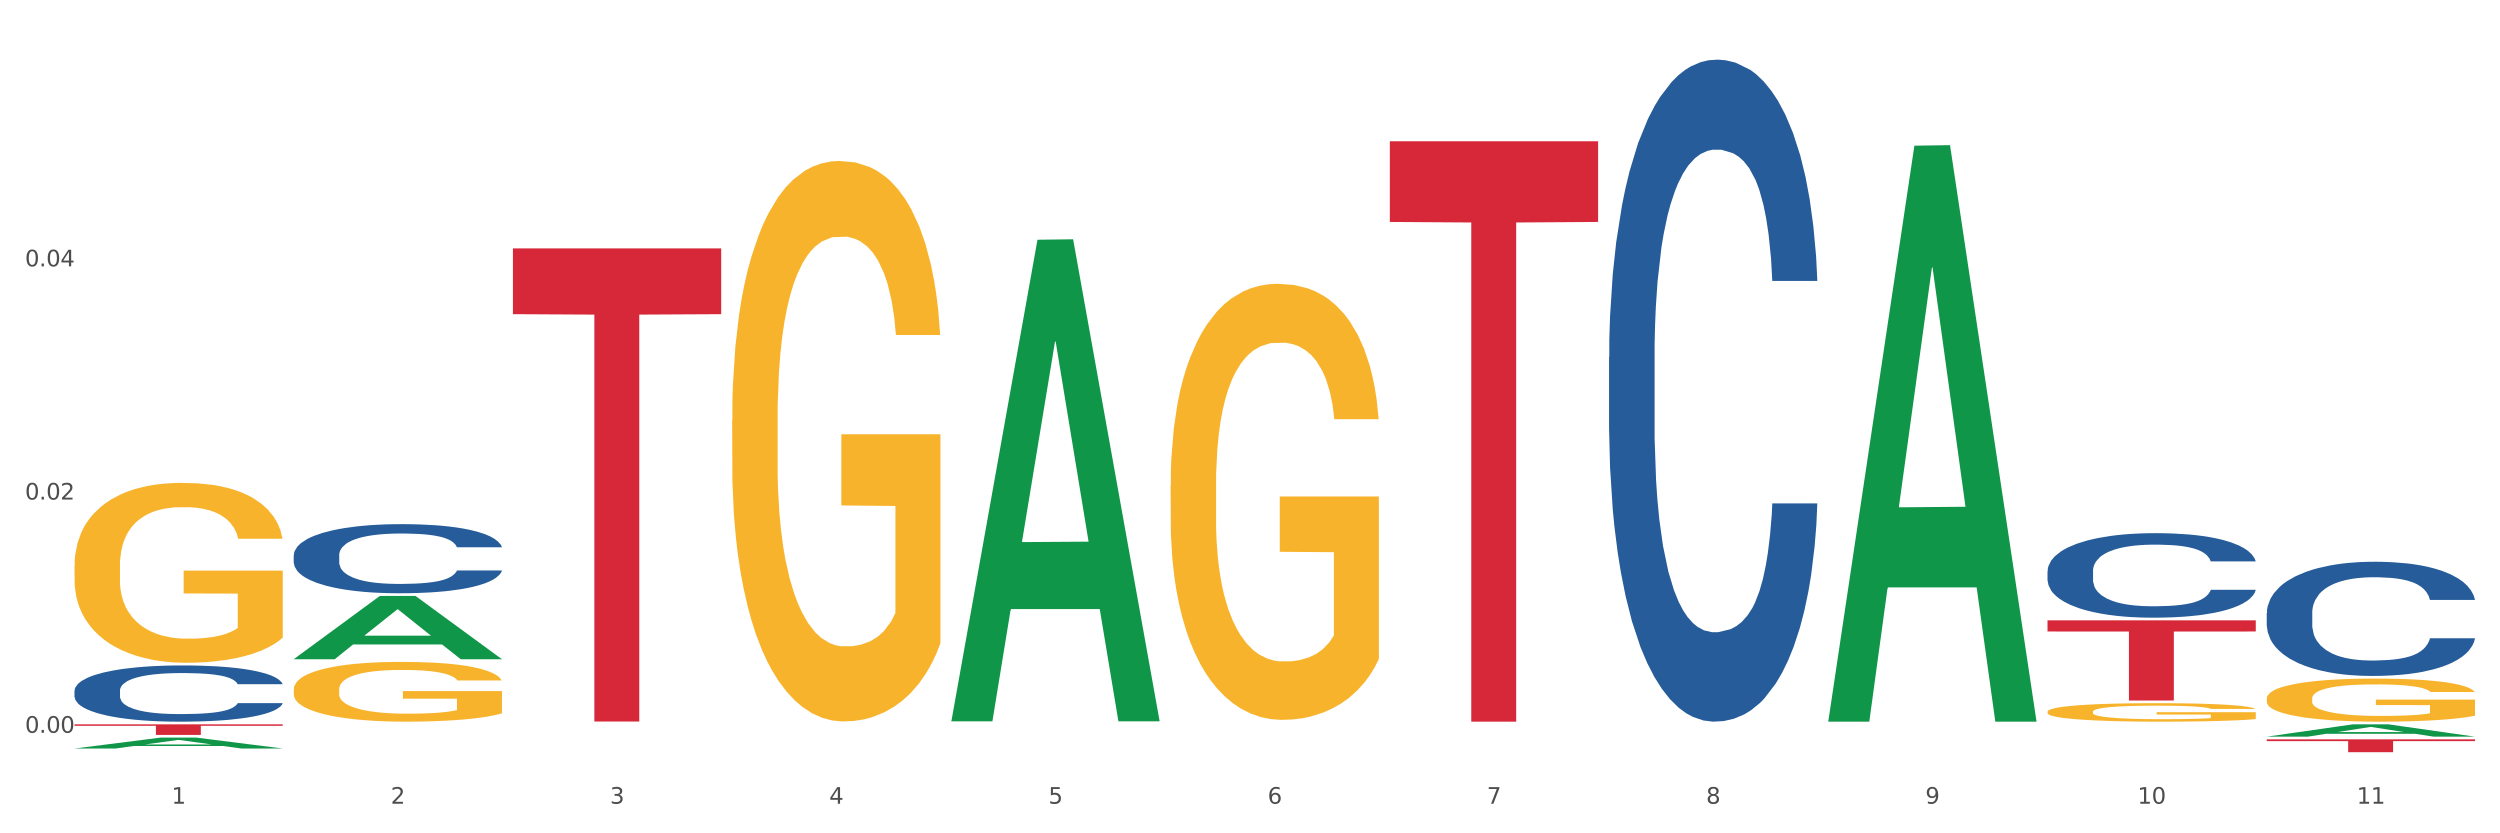
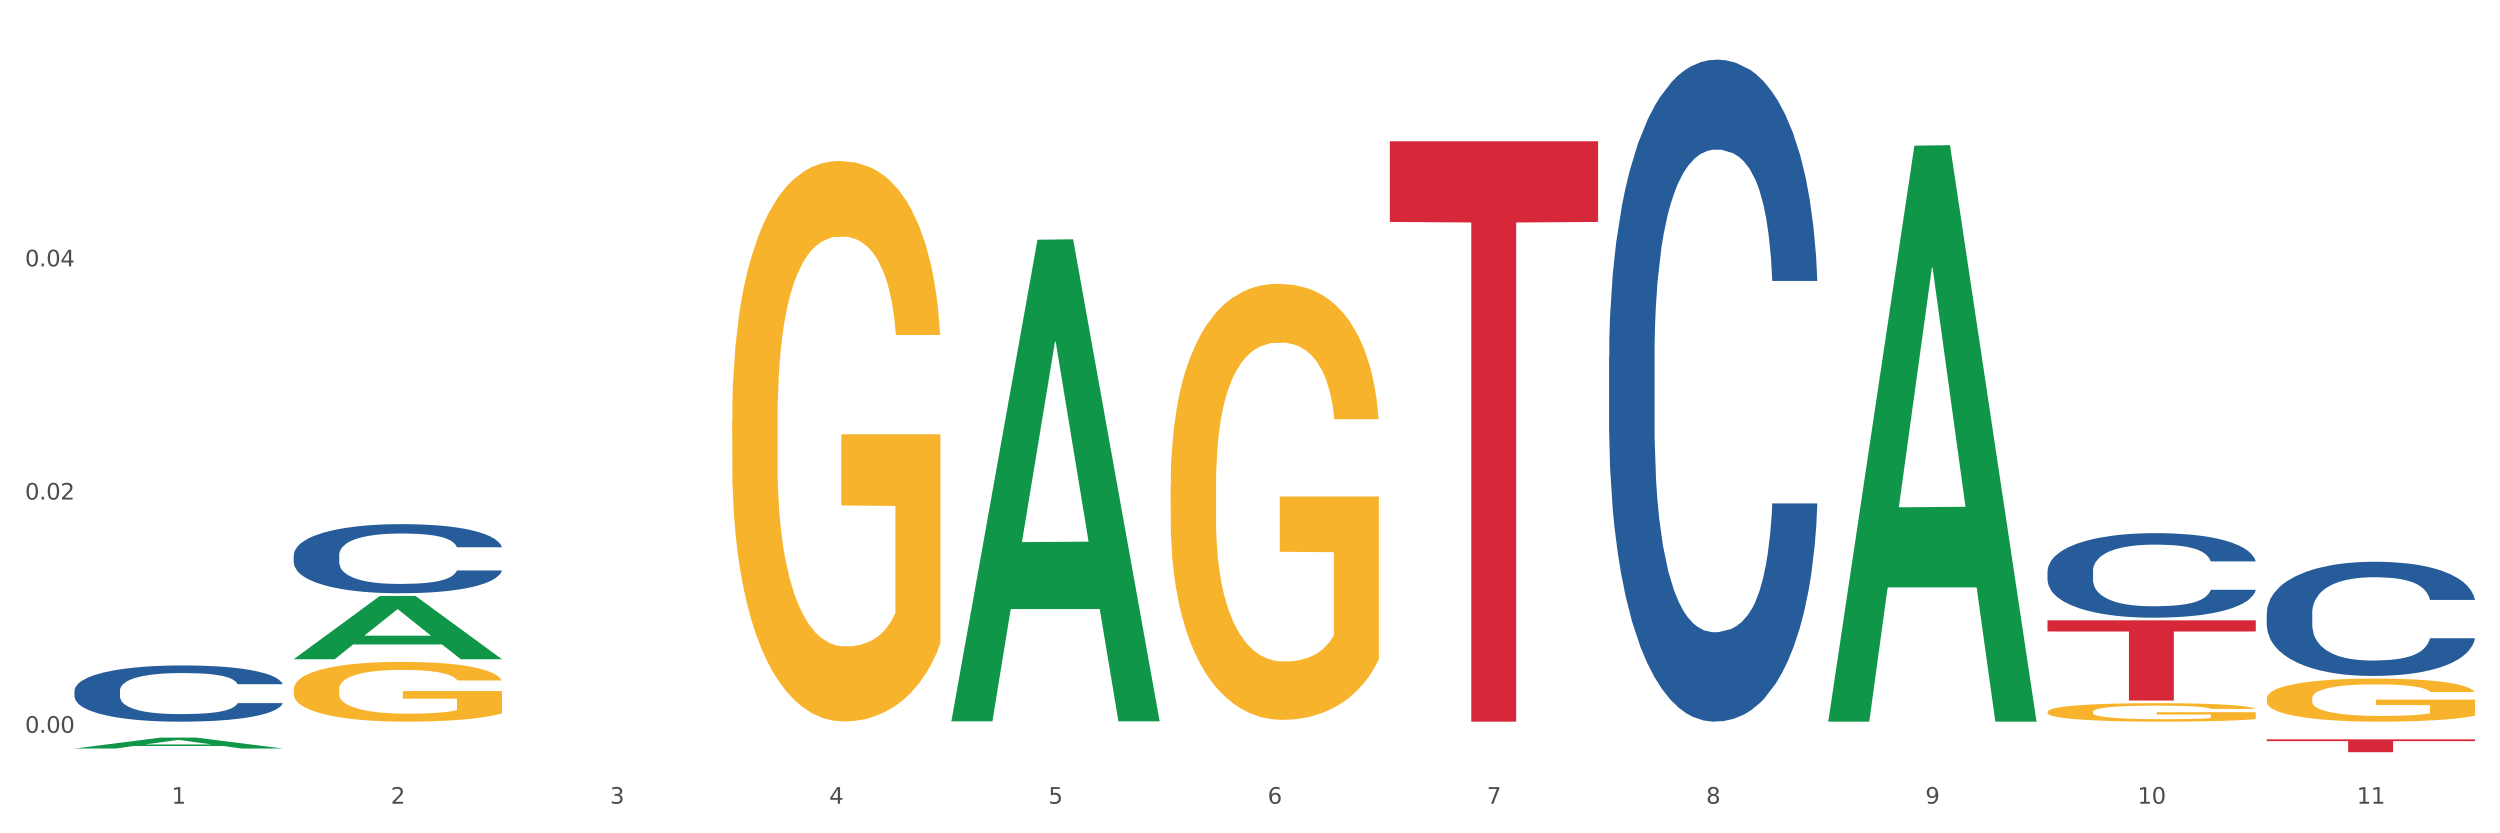
<svg xmlns="http://www.w3.org/2000/svg" xmlns:xlink="http://www.w3.org/1999/xlink" width="1080pt" height="360pt" viewBox="0 0 1080 360" version="1.1">
  <rect x="0" y="0" width="1080" height="360" fill="#333333" stroke="none" />
  <defs>
    <style type="text/css">*{stroke-linejoin: round; stroke-linecap: butt}</style>
  </defs>
  <g id="figure_1">
    <g id="patch_1">
      <path d="M 0 360  L 1080 360  L 1080 0  L 0 0  z " style="fill: #ffffff; stroke: #ffffff; stroke-linejoin: miter" />
    </g>
    <g id="axes_1">
      <g id="matplotlib.axis_1">
        <g id="xtick_1">
          <g id="text_1">
            <g style="fill: #4d4d4d" transform="translate(74.106 347.204) scale(0.096 -0.096)">
              <defs>
                <path id="DejaVuSans-31" d="M 794 531  L 1825 531  L 1825 4091  L 703 3866  L 703 4441  L 1819 4666  L 2450 4666  L 2450 531  L 3481 531  L 3481 0  L 794 0  L 794 531  z " transform="scale(0.016)" />
              </defs>
              <use xlink:href="#DejaVuSans-31" />
            </g>
          </g>
        </g>
        <g id="xtick_2">
          <g id="text_2">
            <g style="fill: #4d4d4d" transform="translate(168.812 347.204) scale(0.096 -0.096)">
              <defs>
                <path id="DejaVuSans-32" d="M 1228 531  L 3431 531  L 3431 0  L 469 0  L 469 531  Q 828 903 1448 1529  Q 2069 2156 2228 2338  Q 2531 2678 2651 2914  Q 2772 3150 2772 3378  Q 2772 3750 2511 3984  Q 2250 4219 1831 4219  Q 1534 4219 1204 4116  Q 875 4013 500 3803  L 500 4441  Q 881 4594 1212 4672  Q 1544 4750 1819 4750  Q 2544 4750 2975 4387  Q 3406 4025 3406 3419  Q 3406 3131 3298 2873  Q 3191 2616 2906 2266  Q 2828 2175 2409 1742  Q 1991 1309 1228 531  z " transform="scale(0.016)" />
              </defs>
              <use xlink:href="#DejaVuSans-32" />
            </g>
          </g>
        </g>
        <g id="xtick_3">
          <g id="text_3">
            <g style="fill: #4d4d4d" transform="translate(263.517 347.204) scale(0.096 -0.096)">
              <defs>
                <path id="DejaVuSans-33" d="M 2597 2516  Q 3050 2419 3304 2112  Q 3559 1806 3559 1356  Q 3559 666 3084 287  Q 2609 -91 1734 -91  Q 1441 -91 1130 -33  Q 819 25 488 141  L 488 750  Q 750 597 1062 519  Q 1375 441 1716 441  Q 2309 441 2620 675  Q 2931 909 2931 1356  Q 2931 1769 2642 2001  Q 2353 2234 1838 2234  L 1294 2234  L 1294 2753  L 1863 2753  Q 2328 2753 2575 2939  Q 2822 3125 2822 3475  Q 2822 3834 2567 4026  Q 2313 4219 1838 4219  Q 1578 4219 1281 4162  Q 984 4106 628 3988  L 628 4550  Q 988 4650 1302 4700  Q 1616 4750 1894 4750  Q 2613 4750 3031 4423  Q 3450 4097 3450 3541  Q 3450 3153 3228 2886  Q 3006 2619 2597 2516  z " transform="scale(0.016)" />
              </defs>
              <use xlink:href="#DejaVuSans-33" />
            </g>
          </g>
        </g>
        <g id="xtick_4">
          <g id="text_4">
            <g style="fill: #4d4d4d" transform="translate(358.223 347.204) scale(0.096 -0.096)">
              <defs>
                <path id="DejaVuSans-34" d="M 2419 4116  L 825 1625  L 2419 1625  L 2419 4116  z M 2253 4666  L 3047 4666  L 3047 1625  L 3713 1625  L 3713 1100  L 3047 1100  L 3047 0  L 2419 0  L 2419 1100  L 313 1100  L 313 1709  L 2253 4666  z " transform="scale(0.016)" />
              </defs>
              <use xlink:href="#DejaVuSans-34" />
            </g>
          </g>
        </g>
        <g id="xtick_5">
          <g id="text_5">
            <g style="fill: #4d4d4d" transform="translate(452.928 347.204) scale(0.096 -0.096)">
              <defs>
                <path id="DejaVuSans-35" d="M 691 4666  L 3169 4666  L 3169 4134  L 1269 4134  L 1269 2991  Q 1406 3038 1543 3061  Q 1681 3084 1819 3084  Q 2600 3084 3056 2656  Q 3513 2228 3513 1497  Q 3513 744 3044 326  Q 2575 -91 1722 -91  Q 1428 -91 1123 -41  Q 819 9 494 109  L 494 744  Q 775 591 1075 516  Q 1375 441 1709 441  Q 2250 441 2565 725  Q 2881 1009 2881 1497  Q 2881 1984 2565 2268  Q 2250 2553 1709 2553  Q 1456 2553 1204 2497  Q 953 2441 691 2322  L 691 4666  z " transform="scale(0.016)" />
              </defs>
              <use xlink:href="#DejaVuSans-35" />
            </g>
          </g>
        </g>
        <g id="xtick_6">
          <g id="text_6">
            <g style="fill: #4d4d4d" transform="translate(547.634 347.204) scale(0.096 -0.096)">
              <defs>
                <path id="DejaVuSans-36" d="M 2113 2584  Q 1688 2584 1439 2293  Q 1191 2003 1191 1497  Q 1191 994 1439 701  Q 1688 409 2113 409  Q 2538 409 2786 701  Q 3034 994 3034 1497  Q 3034 2003 2786 2293  Q 2538 2584 2113 2584  z M 3366 4563  L 3366 3988  Q 3128 4100 2886 4159  Q 2644 4219 2406 4219  Q 1781 4219 1451 3797  Q 1122 3375 1075 2522  Q 1259 2794 1537 2939  Q 1816 3084 2150 3084  Q 2853 3084 3261 2657  Q 3669 2231 3669 1497  Q 3669 778 3244 343  Q 2819 -91 2113 -91  Q 1303 -91 875 529  Q 447 1150 447 2328  Q 447 3434 972 4092  Q 1497 4750 2381 4750  Q 2619 4750 2861 4703  Q 3103 4656 3366 4563  z " transform="scale(0.016)" />
              </defs>
              <use xlink:href="#DejaVuSans-36" />
            </g>
          </g>
        </g>
        <g id="xtick_7">
          <g id="text_7">
            <g style="fill: #4d4d4d" transform="translate(642.339 347.204) scale(0.096 -0.096)">
              <defs>
                <path id="DejaVuSans-37" d="M 525 4666  L 3525 4666  L 3525 4397  L 1831 0  L 1172 0  L 2766 4134  L 525 4134  L 525 4666  z " transform="scale(0.016)" />
              </defs>
              <use xlink:href="#DejaVuSans-37" />
            </g>
          </g>
        </g>
        <g id="xtick_8">
          <g id="text_8">
            <g style="fill: #4d4d4d" transform="translate(737.044 347.204) scale(0.096 -0.096)">
              <defs>
                <path id="DejaVuSans-38" d="M 2034 2216  Q 1584 2216 1326 1975  Q 1069 1734 1069 1313  Q 1069 891 1326 650  Q 1584 409 2034 409  Q 2484 409 2743 651  Q 3003 894 3003 1313  Q 3003 1734 2745 1975  Q 2488 2216 2034 2216  z M 1403 2484  Q 997 2584 770 2862  Q 544 3141 544 3541  Q 544 4100 942 4425  Q 1341 4750 2034 4750  Q 2731 4750 3128 4425  Q 3525 4100 3525 3541  Q 3525 3141 3298 2862  Q 3072 2584 2669 2484  Q 3125 2378 3379 2068  Q 3634 1759 3634 1313  Q 3634 634 3220 271  Q 2806 -91 2034 -91  Q 1263 -91 848 271  Q 434 634 434 1313  Q 434 1759 690 2068  Q 947 2378 1403 2484  z M 1172 3481  Q 1172 3119 1398 2916  Q 1625 2713 2034 2713  Q 2441 2713 2670 2916  Q 2900 3119 2900 3481  Q 2900 3844 2670 4047  Q 2441 4250 2034 4250  Q 1625 4250 1398 4047  Q 1172 3844 1172 3481  z " transform="scale(0.016)" />
              </defs>
              <use xlink:href="#DejaVuSans-38" />
            </g>
          </g>
        </g>
        <g id="xtick_9">
          <g id="text_9">
            <g style="fill: #4d4d4d" transform="translate(831.75 347.204) scale(0.096 -0.096)">
              <defs>
                <path id="DejaVuSans-39" d="M 703 97  L 703 672  Q 941 559 1184 500  Q 1428 441 1663 441  Q 2288 441 2617 861  Q 2947 1281 2994 2138  Q 2813 1869 2534 1725  Q 2256 1581 1919 1581  Q 1219 1581 811 2004  Q 403 2428 403 3163  Q 403 3881 828 4315  Q 1253 4750 1959 4750  Q 2769 4750 3195 4129  Q 3622 3509 3622 2328  Q 3622 1225 3098 567  Q 2575 -91 1691 -91  Q 1453 -91 1209 -44  Q 966 3 703 97  z M 1959 2075  Q 2384 2075 2632 2365  Q 2881 2656 2881 3163  Q 2881 3666 2632 3958  Q 2384 4250 1959 4250  Q 1534 4250 1286 3958  Q 1038 3666 1038 3163  Q 1038 2656 1286 2365  Q 1534 2075 1959 2075  z " transform="scale(0.016)" />
              </defs>
              <use xlink:href="#DejaVuSans-39" />
            </g>
          </g>
        </g>
        <g id="xtick_10">
          <g id="text_10">
            <g style="fill: #4d4d4d" transform="translate(923.401 347.204) scale(0.096 -0.096)">
              <defs>
                <path id="DejaVuSans-30" d="M 2034 4250  Q 1547 4250 1301 3770  Q 1056 3291 1056 2328  Q 1056 1369 1301 889  Q 1547 409 2034 409  Q 2525 409 2770 889  Q 3016 1369 3016 2328  Q 3016 3291 2770 3770  Q 2525 4250 2034 4250  z M 2034 4750  Q 2819 4750 3233 4129  Q 3647 3509 3647 2328  Q 3647 1150 3233 529  Q 2819 -91 2034 -91  Q 1250 -91 836 529  Q 422 1150 422 2328  Q 422 3509 836 4129  Q 1250 4750 2034 4750  z " transform="scale(0.016)" />
              </defs>
              <use xlink:href="#DejaVuSans-31" />
              <use xlink:href="#DejaVuSans-30" transform="translate(63.623 0)" />
            </g>
          </g>
        </g>
        <g id="xtick_11">
          <g id="text_11">
            <g style="fill: #4d4d4d" transform="translate(1018.107 347.204) scale(0.096 -0.096)">
              <use xlink:href="#DejaVuSans-31" />
              <use xlink:href="#DejaVuSans-31" transform="translate(63.623 0)" />
            </g>
          </g>
        </g>
        <g id="xtick_12" />
        <g id="xtick_13" />
        <g id="xtick_14" />
        <g id="xtick_15" />
        <g id="xtick_16" />
        <g id="xtick_17" />
        <g id="xtick_18" />
        <g id="xtick_19" />
        <g id="xtick_20" />
        <g id="xtick_21" />
      </g>
      <g id="matplotlib.axis_2">
        <g id="ytick_1">
          <g id="text_12">
            <g style="fill: #4d4d4d" transform="translate(10.8 316.558) scale(0.096 -0.096)">
              <defs>
                <path id="DejaVuSans-2e" d="M 684 794  L 1344 794  L 1344 0  L 684 0  L 684 794  z " transform="scale(0.016)" />
              </defs>
              <use xlink:href="#DejaVuSans-30" />
              <use xlink:href="#DejaVuSans-2e" transform="translate(63.623 0)" />
              <use xlink:href="#DejaVuSans-30" transform="translate(95.41 0)" />
              <use xlink:href="#DejaVuSans-30" transform="translate(159.033 0)" />
            </g>
          </g>
        </g>
        <g id="ytick_2">
          <g id="text_13">
            <g style="fill: #4d4d4d" transform="translate(10.8 215.812) scale(0.096 -0.096)">
              <use xlink:href="#DejaVuSans-30" />
              <use xlink:href="#DejaVuSans-2e" transform="translate(63.623 0)" />
              <use xlink:href="#DejaVuSans-30" transform="translate(95.41 0)" />
              <use xlink:href="#DejaVuSans-32" transform="translate(159.033 0)" />
            </g>
          </g>
        </g>
        <g id="ytick_3">
          <g id="text_14">
            <g style="fill: #4d4d4d" transform="translate(10.8 115.066) scale(0.096 -0.096)">
              <use xlink:href="#DejaVuSans-30" />
              <use xlink:href="#DejaVuSans-2e" transform="translate(63.623 0)" />
              <use xlink:href="#DejaVuSans-30" transform="translate(95.41 0)" />
              <use xlink:href="#DejaVuSans-34" transform="translate(159.033 0)" />
            </g>
          </g>
        </g>
        <g id="ytick_4" />
        <g id="ytick_5" />
        <g id="ytick_6" />
      </g>
      <g id="PolyCollection_1">
        <path d="M 32.175 323.351  L 32.268 323.346  L 69.369 318.644  L 84.766 318.639  L 122.145 323.36  L 104.337 323.36  L 96.267 322.26  L 57.96 322.26  L 57.682 322.278  L 49.891 323.36  L 32.175 323.36  L 32.175 323.351  L 62.783 321.604  L 91.444 321.6  L 77.253 319.645  L 77.067 319.637  L 76.882 319.65  L 62.691 321.6  L 62.783 321.604  L 32.175 323.351  z " clip-path="url(#p7be545e624)" style="fill: #109648" />
        <path d="M 695.113 154.265  L 695.22 154.004  L 695.22 146.69  L 695.539 136.765  L 696.709 118.482  L 698.197 104.639  L 700.75 88.445  L 702.132 81.654  L 703.94 74.08  L 707.662 61.804  L 711.916 51.356  L 714.894 45.61  L 717.127 41.953  L 722.126 35.424  L 724.997 32.55  L 727.975 30.2  L 730.527 28.633  L 734.781 26.804  L 738.184 26.021  L 742.119 25.759  L 745.416 26.021  L 749.776 27.065  L 756.157 30.2  L 758.603 32.028  L 761.9 35.162  L 765.303 39.341  L 768.068 43.52  L 771.258 49.528  L 774.555 57.363  L 777.746 67.289  L 779.979 76.43  L 781.787 86.094  L 783.382 97.848  L 784.552 110.646  L 785.084 121.355  L 765.622 121.355  L 765.09 111.691  L 764.027 101.243  L 762.963 94.191  L 761.793 88.445  L 759.985 81.915  L 758.39 77.736  L 755.732 72.774  L 753.286 69.639  L 751.265 67.811  L 748.819 66.244  L 743.608 64.677  L 739.886 64.677  L 737.546 65.199  L 734.675 66.505  L 732.229 68.333  L 729.357 71.468  L 727.124 74.863  L 724.891 79.303  L 723.615 82.438  L 721.7 88.184  L 720.424 92.885  L 718.723 100.982  L 717.765 106.728  L 716.064 121.616  L 715.319 132.586  L 715 140.161  L 714.788 148.519  L 714.788 189.264  L 715.426 207.548  L 715.958 215.383  L 716.808 224.264  L 718.404 235.756  L 720.743 246.987  L 723.189 255.084  L 725.21 260.047  L 727.124 263.703  L 729.038 266.576  L 731.378 269.188  L 733.292 270.756  L 736.164 272.323  L 739.567 273.106  L 742.225 273.106  L 747.649 271.8  L 750.095 270.494  L 752.435 268.666  L 754.987 265.793  L 757.008 262.659  L 758.178 260.308  L 760.092 255.345  L 761.581 250.122  L 762.857 244.114  L 763.708 238.89  L 764.665 231.055  L 765.409 222.174  L 765.622 217.473  L 785.084 217.473  L 784.658 226.876  L 783.914 236.017  L 782.425 248.293  L 781.255 255.345  L 779.447 263.965  L 777.533 271.278  L 774.874 279.375  L 772.428 285.382  L 769.876 290.606  L 767.111 295.307  L 762.112 301.837  L 760.305 303.665  L 756.476 306.8  L 753.498 308.628  L 749.138 310.456  L 744.671 311.501  L 739.992 311.762  L 735.845 311.24  L 731.272 309.673  L 728.4 308.106  L 725.21 305.755  L 721.488 302.098  L 717.978 297.658  L 714.681 292.434  L 711.597 286.427  L 708.726 279.636  L 705.004 268.405  L 702.239 257.435  L 700.218 247.248  L 698.836 238.629  L 697.453 227.659  L 696.709 220.085  L 695.539 201.801  L 695.113 184.824  L 695.113 154.265  z " clip-path="url(#p7be545e624)" style="fill: #255c99" />
        <path d="M 884.524 246.733  L 884.631 246.7  L 884.631 245.766  L 884.95 244.499  L 886.12 242.165  L 887.608 240.397  L 890.161 238.33  L 891.543 237.463  L 893.351 236.496  L 897.073 234.928  L 901.327 233.594  L 904.305 232.861  L 906.538 232.394  L 911.537 231.56  L 914.408 231.193  L 917.386 230.893  L 919.938 230.693  L 924.192 230.46  L 927.595 230.36  L 931.53 230.326  L 934.827 230.36  L 939.187 230.493  L 945.568 230.893  L 948.014 231.127  L 951.311 231.527  L 954.714 232.06  L 957.479 232.594  L 960.669 233.361  L 963.966 234.361  L 967.157 235.629  L 969.39 236.796  L 971.198 238.03  L 972.793 239.53  L 973.963 241.164  L 974.495 242.532  L 955.033 242.532  L 954.501 241.298  L 953.438 239.964  L 952.374 239.063  L 951.204 238.33  L 949.396 237.496  L 947.801 236.963  L 945.143 236.329  L 942.697 235.929  L 940.676 235.695  L 938.23 235.495  L 933.019 235.295  L 929.297 235.295  L 926.957 235.362  L 924.086 235.529  L 921.64 235.762  L 918.768 236.162  L 916.535 236.596  L 914.302 237.163  L 913.026 237.563  L 911.111 238.296  L 909.835 238.897  L 908.134 239.93  L 907.176 240.664  L 905.475 242.565  L 904.73 243.965  L 904.411 244.933  L 904.199 246  L 904.199 251.202  L 904.837 253.536  L 905.368 254.537  L 906.219 255.67  L 907.814 257.138  L 910.154 258.572  L 912.6 259.605  L 914.621 260.239  L 916.535 260.706  L 918.449 261.073  L 920.789 261.406  L 922.703 261.606  L 925.575 261.806  L 928.978 261.906  L 931.636 261.906  L 937.06 261.74  L 939.506 261.573  L 941.846 261.339  L 944.398 260.973  L 946.419 260.572  L 947.589 260.272  L 949.503 259.639  L 950.992 258.972  L 952.268 258.205  L 953.119 257.538  L 954.076 256.537  L 954.82 255.404  L 955.033 254.803  L 974.495 254.803  L 974.069 256.004  L 973.325 257.171  L 971.836 258.738  L 970.666 259.639  L 968.858 260.739  L 966.944 261.673  L 964.285 262.707  L 961.839 263.474  L 959.287 264.141  L 956.522 264.741  L 951.523 265.575  L 949.715 265.808  L 945.887 266.208  L 942.909 266.442  L 938.549 266.675  L 934.082 266.808  L 929.403 266.842  L 925.256 266.775  L 920.683 266.575  L 917.811 266.375  L 914.621 266.075  L 910.899 265.608  L 907.389 265.041  L 904.092 264.374  L 901.008 263.607  L 898.137 262.74  L 894.415 261.306  L 891.65 259.905  L 889.629 258.605  L 888.246 257.504  L 886.864 256.104  L 886.12 255.137  L 884.95 252.803  L 884.524 250.635  L 884.524 246.733  z " clip-path="url(#p7be545e624)" style="fill: #255c99" />
        <path d="M 979.23 264.84  L 979.336 264.795  L 979.336 263.534  L 979.655 261.822  L 980.825 258.668  L 982.314 256.28  L 984.866 253.487  L 986.249 252.316  L 988.057 251.009  L 991.779 248.891  L 996.033 247.089  L 999.01 246.098  L 1001.244 245.467  L 1006.242 244.341  L 1009.114 243.845  L 1012.091 243.44  L 1014.644 243.17  L 1018.898 242.854  L 1022.301 242.719  L 1026.236 242.674  L 1029.532 242.719  L 1033.893 242.899  L 1040.273 243.44  L 1042.719 243.755  L 1046.016 244.296  L 1049.419 245.017  L 1052.184 245.738  L 1055.375 246.774  L 1058.672 248.126  L 1061.862 249.838  L 1064.095 251.414  L 1065.903 253.081  L 1067.498 255.109  L 1068.668 257.316  L 1069.2 259.164  L 1049.738 259.164  L 1049.207 257.497  L 1048.143 255.695  L 1047.08 254.478  L 1045.91 253.487  L 1044.102 252.361  L 1042.507 251.64  L 1039.848 250.784  L 1037.402 250.243  L 1035.381 249.928  L 1032.935 249.657  L 1027.724 249.387  L 1024.002 249.387  L 1021.663 249.477  L 1018.791 249.702  L 1016.345 250.018  L 1013.474 250.558  L 1011.24 251.144  L 1009.007 251.91  L 1007.731 252.451  L 1005.817 253.442  L 1004.541 254.253  L 1002.839 255.649  L 1001.882 256.641  L 1000.18 259.209  L 999.436 261.101  L 999.117 262.408  L 998.904 263.849  L 998.904 270.878  L 999.542 274.031  L 1000.074 275.383  L 1000.925 276.915  L 1002.52 278.897  L 1004.86 280.834  L 1007.306 282.231  L 1009.326 283.087  L 1011.24 283.718  L 1013.155 284.213  L 1015.494 284.664  L 1017.409 284.934  L 1020.28 285.205  L 1023.683 285.34  L 1026.342 285.34  L 1031.766 285.114  L 1034.212 284.889  L 1036.551 284.574  L 1039.104 284.078  L 1041.124 283.538  L 1042.294 283.132  L 1044.208 282.276  L 1045.697 281.375  L 1046.973 280.339  L 1047.824 279.438  L 1048.781 278.086  L 1049.526 276.554  L 1049.738 275.743  L 1069.2 275.743  L 1068.775 277.365  L 1068.03 278.942  L 1066.541 281.06  L 1065.371 282.276  L 1063.564 283.763  L 1061.649 285.024  L 1058.991 286.421  L 1056.545 287.457  L 1053.992 288.358  L 1051.227 289.169  L 1046.229 290.296  L 1044.421 290.611  L 1040.592 291.152  L 1037.615 291.467  L 1033.254 291.782  L 1028.788 291.963  L 1024.109 292.008  L 1019.961 291.918  L 1015.388 291.647  L 1012.517 291.377  L 1009.326 290.971  L 1005.604 290.341  L 1002.095 289.575  L 998.798 288.674  L 995.714 287.637  L 992.842 286.466  L 989.12 284.529  L 986.355 282.637  L 984.334 280.879  L 982.952 279.393  L 981.569 277.5  L 980.825 276.194  L 979.655 273.04  L 979.23 270.112  L 979.23 264.84  z " clip-path="url(#p7be545e624)" style="fill: #255c99" />
-         <path d="M 32.175 244.514  L 32.281 244.443  L 32.281 241.888  L 32.494 239.688  L 33.556 234.365  L 35.149 229.964  L 36.318 227.622  L 37.486 225.706  L 38.867 223.789  L 40.567 221.802  L 43.647 218.892  L 45.559 217.401  L 47.896 215.84  L 52.145 213.569  L 55.225 212.291  L 58.412 211.227  L 63.617 209.949  L 67.016 209.381  L 70.627 208.955  L 74.983 208.671  L 78.275 208.6  L 85.499 208.813  L 91.659 209.452  L 94.634 209.949  L 98.458 210.801  L 100.476 211.369  L 103.769 212.504  L 107.168 213.995  L 109.505 215.272  L 113.01 217.685  L 115.666 220.099  L 118.109 223.08  L 119.383 225.138  L 120.339 227.054  L 121.189 229.254  L 122.039 232.732  L 102.919 232.732  L 102.175 230.248  L 101.007 227.906  L 99.307 225.635  L 97.82 224.215  L 95.271 222.441  L 92.934 221.305  L 90.491 220.453  L 87.517 219.744  L 85.18 219.389  L 81.887 219.105  L 75.407 219.176  L 71.052 219.744  L 68.078 220.453  L 66.166 221.092  L 64.467 221.802  L 62.555 222.796  L 60.324 224.286  L 58.731 225.635  L 57.137 227.338  L 55.863 229.042  L 54.694 231.029  L 53.738 233.158  L 52.995 235.358  L 52.357 238.055  L 51.826 242.527  L 51.826 252.251  L 52.039 254.451  L 52.57 257.361  L 53.207 259.561  L 54.269 262.187  L 55.225 263.962  L 57.031 266.517  L 59.049 268.646  L 60.643 269.995  L 62.236 271.13  L 64.998 272.692  L 68.078 273.969  L 70.734 274.75  L 74.345 275.46  L 76.788 275.744  L 78.913 275.886  L 84.118 275.886  L 87.835 275.673  L 91.978 275.176  L 95.165 274.537  L 97.82 273.756  L 100.795 272.479  L 102.707 271.272  L 102.707 256.438  L 79.338 256.367  L 79.338 246.502  L 122.145 246.502  L 122.145 275.46  L 120.339 276.95  L 118.321 278.299  L 116.197 279.505  L 113.01 280.996  L 109.186 282.415  L 105.787 283.409  L 102.175 284.261  L 97.927 285.042  L 92.403 285.751  L 89.004 286.035  L 84.755 286.248  L 79.763 286.319  L 75.407 286.177  L 71.159 285.822  L 66.697 285.183  L 62.342 284.261  L 59.049 283.338  L 55.756 282.202  L 52.251 280.712  L 49.489 279.292  L 47.365 278.015  L 45.028 276.382  L 42.479 274.253  L 40.567 272.337  L 38.867 270.35  L 37.061 267.794  L 35.787 265.594  L 34.512 262.826  L 33.768 260.768  L 32.919 257.574  L 32.281 253.102  L 32.175 244.514  z " clip-path="url(#p7be545e624)" style="fill: #f7b32b" />
        <path d="M 126.88 297.873  L 126.987 297.85  L 126.987 297.001  L 127.199 296.27  L 128.261 294.501  L 129.855 293.039  L 131.023 292.261  L 132.192 291.624  L 133.572 290.988  L 135.272 290.327  L 138.352 289.361  L 140.264 288.865  L 142.601 288.347  L 146.85 287.592  L 149.931 287.168  L 153.117 286.814  L 158.322 286.389  L 161.721 286.201  L 165.333 286.059  L 169.688 285.965  L 172.981 285.941  L 180.204 286.012  L 186.365 286.224  L 189.339 286.389  L 193.163 286.672  L 195.181 286.861  L 198.474 287.238  L 201.873 287.734  L 204.21 288.158  L 207.716 288.96  L 210.371 289.761  L 212.814 290.752  L 214.089 291.436  L 215.045 292.072  L 215.895 292.803  L 216.744 293.959  L 197.624 293.959  L 196.881 293.134  L 195.712 292.355  L 194.013 291.601  L 192.526 291.129  L 189.976 290.54  L 187.64 290.162  L 185.196 289.879  L 182.222 289.644  L 179.885 289.526  L 176.592 289.431  L 170.113 289.455  L 165.758 289.644  L 162.784 289.879  L 160.872 290.092  L 159.172 290.327  L 157.26 290.658  L 155.029 291.153  L 153.436 291.601  L 151.843 292.167  L 150.568 292.733  L 149.4 293.393  L 148.444 294.1  L 147.7 294.831  L 147.063 295.727  L 146.532 297.213  L 146.532 300.444  L 146.744 301.175  L 147.275 302.141  L 147.912 302.872  L 148.975 303.745  L 149.931 304.334  L 151.736 305.183  L 153.755 305.891  L 155.348 306.339  L 156.941 306.716  L 159.703 307.235  L 162.784 307.659  L 165.439 307.919  L 169.051 308.154  L 171.494 308.249  L 173.618 308.296  L 178.823 308.296  L 182.541 308.225  L 186.684 308.06  L 189.87 307.848  L 192.526 307.589  L 195.5 307.164  L 197.412 306.763  L 197.412 301.835  L 174.043 301.811  L 174.043 298.534  L 216.851 298.534  L 216.851 308.154  L 215.045 308.65  L 213.027 309.098  L 210.902 309.499  L 207.716 309.994  L 203.892 310.465  L 200.492 310.795  L 196.881 311.078  L 192.632 311.338  L 187.108 311.574  L 183.709 311.668  L 179.46 311.739  L 174.468 311.762  L 170.113 311.715  L 165.864 311.597  L 161.403 311.385  L 157.048 311.078  L 153.755 310.772  L 150.462 310.395  L 146.956 309.899  L 144.195 309.428  L 142.07 309.003  L 139.733 308.461  L 137.184 307.754  L 135.272 307.117  L 133.572 306.457  L 131.767 305.608  L 130.492 304.877  L 129.217 303.957  L 128.474 303.273  L 127.624 302.212  L 126.987 300.727  L 126.88 297.873  z " clip-path="url(#p7be545e624)" style="fill: #f7b32b" />
        <path d="M 316.291 181.423  L 316.398 181.201  L 316.398 173.24  L 316.61 166.385  L 317.672 149.799  L 319.266 136.087  L 320.434 128.79  L 321.603 122.819  L 322.983 116.848  L 324.683 110.655  L 327.763 101.588  L 329.675 96.944  L 332.012 92.079  L 336.261 85.002  L 339.342 81.022  L 342.528 77.704  L 347.733 73.724  L 351.132 71.955  L 354.744 70.628  L 359.099 69.743  L 362.392 69.522  L 369.615 70.185  L 375.776 72.176  L 378.75 73.724  L 382.574 76.378  L 384.592 78.147  L 387.885 81.685  L 391.284 86.329  L 393.621 90.31  L 397.127 97.829  L 399.782 105.348  L 402.225 114.636  L 403.5 121.049  L 404.456 127.02  L 405.306 133.876  L 406.155 144.712  L 387.035 144.712  L 386.292 136.972  L 385.123 129.674  L 383.424 122.597  L 381.937 118.174  L 379.387 112.646  L 377.051 109.107  L 374.607 106.454  L 371.633 104.242  L 369.296 103.136  L 366.003 102.252  L 359.524 102.473  L 355.169 104.242  L 352.195 106.454  L 350.283 108.444  L 348.583 110.655  L 346.671 113.751  L 344.44 118.396  L 342.847 122.597  L 341.254 127.905  L 339.979 133.212  L 338.811 139.405  L 337.855 146.039  L 337.111 152.895  L 336.474 161.298  L 335.943 175.231  L 335.943 205.528  L 336.155 212.383  L 336.686 221.45  L 337.323 228.306  L 338.386 236.488  L 339.342 242.017  L 341.147 249.978  L 343.166 256.613  L 344.759 260.815  L 346.352 264.353  L 349.114 269.218  L 352.195 273.199  L 354.85 275.632  L 358.462 277.843  L 360.905 278.728  L 363.029 279.17  L 368.234 279.17  L 371.952 278.506  L 376.095 276.958  L 379.281 274.968  L 381.937 272.535  L 384.911 268.555  L 386.823 264.795  L 386.823 218.575  L 363.454 218.354  L 363.454 187.615  L 406.262 187.615  L 406.262 277.843  L 404.456 282.487  L 402.438 286.689  L 400.313 290.448  L 397.127 295.093  L 393.303 299.515  L 389.903 302.612  L 386.292 305.265  L 382.043 307.698  L 376.519 309.909  L 373.12 310.794  L 368.871 311.457  L 363.879 311.679  L 359.524 311.236  L 355.275 310.131  L 350.814 308.14  L 346.459 305.265  L 343.166 302.39  L 339.873 298.852  L 336.367 294.208  L 333.606 289.785  L 331.481 285.804  L 329.144 280.718  L 326.595 274.083  L 324.683 268.113  L 322.983 261.92  L 321.178 253.959  L 319.903 247.103  L 318.628 238.479  L 317.885 232.065  L 317.035 222.114  L 316.398 208.182  L 316.291 181.423  z " clip-path="url(#p7be545e624)" style="fill: #f7b32b" />
        <path d="M 505.702 209.644  L 505.809 209.472  L 505.809 203.278  L 506.021 197.944  L 507.083 185.039  L 508.677 174.372  L 509.845 168.694  L 511.014 164.048  L 512.394 159.402  L 514.094 154.585  L 517.174 147.53  L 519.086 143.917  L 521.423 140.132  L 525.672 134.626  L 528.753 131.529  L 531.939 128.948  L 537.144 125.851  L 540.543 124.474  L 544.155 123.442  L 548.51 122.753  L 551.803 122.581  L 559.026 123.098  L 565.187 124.646  L 568.161 125.851  L 571.985 127.915  L 574.003 129.292  L 577.296 132.045  L 580.695 135.658  L 583.032 138.755  L 586.537 144.605  L 589.193 150.455  L 591.636 157.682  L 592.911 162.671  L 593.867 167.317  L 594.717 172.651  L 595.566 181.082  L 576.446 181.082  L 575.703 175.06  L 574.534 169.382  L 572.835 163.876  L 571.348 160.435  L 568.798 156.133  L 566.461 153.38  L 564.018 151.315  L 561.044 149.595  L 558.707 148.735  L 555.414 148.046  L 548.935 148.218  L 544.58 149.595  L 541.606 151.315  L 539.694 152.864  L 537.994 154.585  L 536.082 156.993  L 533.851 160.607  L 532.258 163.876  L 530.665 168.005  L 529.39 172.135  L 528.222 176.952  L 527.266 182.114  L 526.522 187.448  L 525.885 193.986  L 525.354 204.826  L 525.354 228.398  L 525.566 233.732  L 526.097 240.787  L 526.734 246.121  L 527.797 252.487  L 528.753 256.788  L 530.558 262.983  L 532.577 268.144  L 534.17 271.413  L 535.763 274.166  L 538.525 277.952  L 541.606 281.049  L 544.261 282.942  L 547.873 284.662  L 550.316 285.35  L 552.44 285.694  L 557.645 285.694  L 561.363 285.178  L 565.505 283.974  L 568.692 282.425  L 571.348 280.533  L 574.322 277.436  L 576.234 274.511  L 576.234 238.55  L 552.865 238.378  L 552.865 214.462  L 595.673 214.462  L 595.673 284.662  L 593.867 288.275  L 591.849 291.545  L 589.724 294.47  L 586.537 298.083  L 582.713 301.524  L 579.314 303.933  L 575.703 305.998  L 571.454 307.89  L 565.93 309.611  L 562.531 310.299  L 558.282 310.815  L 553.29 310.987  L 548.935 310.643  L 544.686 309.783  L 540.225 308.234  L 535.87 305.998  L 532.577 303.761  L 529.284 301.008  L 525.778 297.395  L 523.017 293.953  L 520.892 290.856  L 518.555 286.899  L 516.006 281.737  L 514.094 277.091  L 512.394 272.274  L 510.589 266.08  L 509.314 260.746  L 508.039 254.035  L 507.296 249.046  L 506.446 241.303  L 505.809 230.463  L 505.702 209.644  z " clip-path="url(#p7be545e624)" style="fill: #f7b32b" />
        <path d="M 884.524 307.466  L 884.631 307.459  L 884.631 307.196  L 884.843 306.97  L 885.905 306.423  L 887.499 305.971  L 888.667 305.73  L 889.835 305.533  L 891.216 305.336  L 892.916 305.132  L 895.996 304.833  L 897.908 304.68  L 900.245 304.519  L 904.494 304.286  L 907.575 304.154  L 910.761 304.045  L 915.966 303.914  L 919.365 303.855  L 922.977 303.812  L 927.332 303.782  L 930.625 303.775  L 937.848 303.797  L 944.009 303.863  L 946.983 303.914  L 950.807 304.001  L 952.825 304.06  L 956.118 304.176  L 959.517 304.33  L 961.854 304.461  L 965.359 304.709  L 968.015 304.957  L 970.458 305.263  L 971.733 305.475  L 972.689 305.672  L 973.539 305.898  L 974.388 306.255  L 955.268 306.255  L 954.525 306  L 953.356 305.759  L 951.657 305.526  L 950.17 305.38  L 947.62 305.198  L 945.283 305.081  L 942.84 304.993  L 939.866 304.92  L 937.529 304.884  L 934.236 304.855  L 927.757 304.862  L 923.402 304.92  L 920.427 304.993  L 918.515 305.059  L 916.816 305.132  L 914.904 305.234  L 912.673 305.387  L 911.08 305.526  L 909.487 305.701  L 908.212 305.876  L 907.043 306.08  L 906.087 306.299  L 905.344 306.525  L 904.707 306.802  L 904.175 307.262  L 904.175 308.261  L 904.388 308.487  L 904.919 308.786  L 905.556 309.012  L 906.619 309.282  L 907.575 309.465  L 909.38 309.727  L 911.399 309.946  L 912.992 310.085  L 914.585 310.201  L 917.347 310.362  L 920.427 310.493  L 923.083 310.573  L 926.695 310.646  L 929.138 310.675  L 931.262 310.69  L 936.467 310.69  L 940.185 310.668  L 944.327 310.617  L 947.514 310.551  L 950.17 310.471  L 953.144 310.34  L 955.056 310.216  L 955.056 308.691  L 931.687 308.684  L 931.687 307.67  L 974.495 307.67  L 974.495 310.646  L 972.689 310.799  L 970.671 310.938  L 968.546 311.062  L 965.359 311.215  L 961.535 311.361  L 958.136 311.463  L 954.525 311.551  L 950.276 311.631  L 944.752 311.704  L 941.353 311.733  L 937.104 311.755  L 932.112 311.762  L 927.757 311.748  L 923.508 311.711  L 919.047 311.646  L 914.691 311.551  L 911.399 311.456  L 908.106 311.339  L 904.6 311.186  L 901.839 311.04  L 899.714 310.909  L 897.377 310.741  L 894.828 310.522  L 892.916 310.325  L 891.216 310.121  L 889.411 309.859  L 888.136 309.632  L 886.861 309.348  L 886.118 309.136  L 885.268 308.808  L 884.631 308.349  L 884.524 307.466  z " clip-path="url(#p7be545e624)" style="fill: #f7b32b" />
        <path d="M 979.23 301.754  L 979.336 301.737  L 979.336 301.125  L 979.548 300.599  L 980.611 299.324  L 982.204 298.271  L 983.372 297.71  L 984.541 297.251  L 985.922 296.793  L 987.621 296.317  L 990.702 295.62  L 992.614 295.263  L 994.951 294.889  L 999.2 294.346  L 1002.28 294.04  L 1005.467 293.785  L 1010.672 293.479  L 1014.071 293.343  L 1017.682 293.241  L 1022.037 293.173  L 1025.33 293.156  L 1032.553 293.207  L 1038.714 293.36  L 1041.688 293.479  L 1045.512 293.683  L 1047.531 293.819  L 1050.824 294.091  L 1054.223 294.448  L 1056.56 294.753  L 1060.065 295.331  L 1062.72 295.909  L 1065.164 296.623  L 1066.438 297.115  L 1067.394 297.574  L 1068.244 298.101  L 1069.094 298.933  L 1049.974 298.933  L 1049.23 298.339  L 1048.062 297.778  L 1046.362 297.234  L 1044.875 296.894  L 1042.326 296.47  L 1039.989 296.198  L 1037.546 295.994  L 1034.572 295.824  L 1032.235 295.739  L 1028.942 295.671  L 1022.462 295.688  L 1018.107 295.824  L 1015.133 295.994  L 1013.221 296.147  L 1011.521 296.317  L 1009.609 296.555  L 1007.379 296.911  L 1005.785 297.234  L 1004.192 297.642  L 1002.917 298.05  L 1001.749 298.526  L 1000.793 299.035  L 1000.049 299.562  L 999.412 300.208  L 998.881 301.278  L 998.881 303.606  L 999.093 304.133  L 999.624 304.83  L 1000.262 305.356  L 1001.324 305.985  L 1002.28 306.41  L 1004.086 307.022  L 1006.104 307.531  L 1007.697 307.854  L 1009.291 308.126  L 1012.052 308.5  L 1015.133 308.806  L 1017.788 308.993  L 1021.4 309.163  L 1023.843 309.231  L 1025.968 309.265  L 1031.172 309.265  L 1034.89 309.214  L 1039.033 309.095  L 1042.22 308.942  L 1044.875 308.755  L 1047.849 308.449  L 1049.761 308.16  L 1049.761 304.609  L 1026.392 304.592  L 1026.392 302.23  L 1069.2 302.23  L 1069.2 309.163  L 1067.394 309.519  L 1065.376 309.842  L 1063.252 310.131  L 1060.065 310.488  L 1056.241 310.828  L 1052.842 311.066  L 1049.23 311.27  L 1044.981 311.456  L 1039.458 311.626  L 1036.059 311.694  L 1031.81 311.745  L 1026.817 311.762  L 1022.462 311.728  L 1018.213 311.643  L 1013.752 311.49  L 1009.397 311.27  L 1006.104 311.049  L 1002.811 310.777  L 999.306 310.42  L 996.544 310.08  L 994.42 309.774  L 992.083 309.383  L 989.533 308.874  L 987.621 308.415  L 985.922 307.939  L 984.116 307.327  L 982.841 306.801  L 981.567 306.138  L 980.823 305.645  L 979.973 304.881  L 979.336 303.81  L 979.23 301.754  z " clip-path="url(#p7be545e624)" style="fill: #f7b32b" />
        <path d="M 126.88 239.846  L 126.987 239.818  L 126.987 239.055  L 127.306 238.019  L 128.476 236.11  L 129.965 234.665  L 132.517 232.975  L 133.899 232.266  L 135.707 231.475  L 139.43 230.194  L 143.683 229.103  L 146.661 228.503  L 148.894 228.122  L 153.893 227.44  L 156.764 227.14  L 159.742 226.895  L 162.294 226.731  L 166.548 226.54  L 169.951 226.458  L 173.886 226.431  L 177.183 226.458  L 181.543 226.568  L 187.924 226.895  L 190.37 227.086  L 193.667 227.413  L 197.07 227.849  L 199.835 228.285  L 203.025 228.912  L 206.322 229.73  L 209.513 230.766  L 211.746 231.721  L 213.554 232.729  L 215.149 233.956  L 216.319 235.292  L 216.851 236.41  L 197.389 236.41  L 196.857 235.401  L 195.794 234.311  L 194.73 233.575  L 193.561 232.975  L 191.753 232.293  L 190.157 231.857  L 187.499 231.339  L 185.053 231.012  L 183.032 230.821  L 180.586 230.657  L 175.375 230.494  L 171.653 230.494  L 169.313 230.548  L 166.442 230.685  L 163.996 230.875  L 161.124 231.203  L 158.891 231.557  L 156.658 232.021  L 155.382 232.348  L 153.467 232.948  L 152.191 233.438  L 150.49 234.284  L 149.533 234.883  L 147.831 236.437  L 147.087 237.583  L 146.768 238.373  L 146.555 239.246  L 146.555 243.499  L 147.193 245.408  L 147.725 246.226  L 148.575 247.153  L 150.171 248.352  L 152.51 249.525  L 154.956 250.37  L 156.977 250.888  L 158.891 251.27  L 160.805 251.57  L 163.145 251.842  L 165.059 252.006  L 167.931 252.169  L 171.334 252.251  L 173.993 252.251  L 179.416 252.115  L 181.862 251.979  L 184.202 251.788  L 186.754 251.488  L 188.775 251.161  L 189.945 250.915  L 191.859 250.397  L 193.348 249.852  L 194.624 249.225  L 195.475 248.679  L 196.432 247.862  L 197.176 246.935  L 197.389 246.444  L 216.851 246.444  L 216.425 247.425  L 215.681 248.38  L 214.192 249.661  L 213.022 250.397  L 211.214 251.297  L 209.3 252.06  L 206.641 252.906  L 204.195 253.533  L 201.643 254.078  L 198.878 254.569  L 193.88 255.25  L 192.072 255.441  L 188.243 255.768  L 185.265 255.959  L 180.905 256.15  L 176.439 256.259  L 171.759 256.286  L 167.612 256.232  L 163.039 256.068  L 160.167 255.905  L 156.977 255.659  L 153.255 255.278  L 149.745 254.814  L 146.448 254.269  L 143.364 253.642  L 140.493 252.933  L 136.771 251.76  L 134.006 250.615  L 131.985 249.552  L 130.603 248.652  L 129.22 247.507  L 128.476 246.716  L 127.306 244.808  L 126.88 243.036  L 126.88 239.846  z " clip-path="url(#p7be545e624)" style="fill: #255c99" />
-         <path d="M 32.175 312.911  L 122.145 312.911  L 122.145 313.547  L 86.754 313.552  L 86.754 317.491  L 67.353 317.491  L 67.353 313.552  L 32.175 313.547  L 32.175 312.915  L 32.175 312.911  z " clip-path="url(#p7be545e624)" style="fill: #d62839" />
-         <path d="M 221.586 107.316  L 311.556 107.316  L 311.556 135.72  L 276.165 135.912  L 276.165 311.706  L 256.764 311.706  L 256.764 135.912  L 221.586 135.72  L 221.586 107.508  L 221.586 107.316  z " clip-path="url(#p7be545e624)" style="fill: #d62839" />
        <path d="M 600.408 61.039  L 690.378 61.039  L 690.378 95.881  L 654.987 96.117  L 654.987 311.762  L 635.586 311.762  L 635.586 96.117  L 600.408 95.881  L 600.408 61.274  L 600.408 61.039  z " clip-path="url(#p7be545e624)" style="fill: #d62839" />
        <path d="M 884.524 267.99  L 974.495 267.99  L 974.495 272.804  L 939.103 272.836  L 939.103 302.627  L 919.702 302.627  L 919.702 272.836  L 884.524 272.804  L 884.524 268.023  L 884.524 267.99  z " clip-path="url(#p7be545e624)" style="fill: #d62839" />
        <path d="M 979.23 319.392  L 1069.2 319.392  L 1069.2 320.164  L 1033.809 320.17  L 1033.809 324.95  L 1014.408 324.95  L 1014.408 320.17  L 979.23 320.164  L 979.23 319.397  L 979.23 319.392  z " clip-path="url(#p7be545e624)" style="fill: #d62839" />
        <path d="M 32.175 298.384  L 32.281 298.361  L 32.281 297.74  L 32.6 296.897  L 33.77 295.344  L 35.259 294.168  L 37.811 292.793  L 39.194 292.216  L 41.002 291.572  L 44.724 290.529  L 48.978 289.642  L 51.956 289.154  L 54.189 288.843  L 59.187 288.289  L 62.059 288.045  L 65.036 287.845  L 67.589 287.712  L 71.843 287.556  L 75.246 287.49  L 79.181 287.468  L 82.477 287.49  L 86.838 287.579  L 93.219 287.845  L 95.665 288  L 98.961 288.266  L 102.365 288.621  L 105.13 288.976  L 108.32 289.487  L 111.617 290.152  L 114.807 290.995  L 117.041 291.772  L 118.848 292.593  L 120.444 293.591  L 121.613 294.678  L 122.145 295.588  L 102.684 295.588  L 102.152 294.767  L 101.088 293.88  L 100.025 293.281  L 98.855 292.793  L 97.047 292.238  L 95.452 291.883  L 92.793 291.461  L 90.347 291.195  L 88.327 291.04  L 85.881 290.907  L 80.67 290.774  L 76.947 290.774  L 74.608 290.818  L 71.736 290.929  L 69.29 291.084  L 66.419 291.35  L 64.186 291.639  L 61.952 292.016  L 60.676 292.282  L 58.762 292.77  L 57.486 293.17  L 55.784 293.858  L 54.827 294.346  L 53.126 295.61  L 52.381 296.542  L 52.062 297.186  L 51.849 297.896  L 51.849 301.357  L 52.487 302.91  L 53.019 303.575  L 53.87 304.33  L 55.465 305.306  L 57.805 306.26  L 60.251 306.948  L 62.271 307.369  L 64.186 307.68  L 66.1 307.924  L 68.44 308.146  L 70.354 308.279  L 73.225 308.412  L 76.628 308.479  L 79.287 308.479  L 84.711 308.368  L 87.157 308.257  L 89.496 308.101  L 92.049 307.857  L 94.069 307.591  L 95.239 307.391  L 97.153 306.97  L 98.642 306.526  L 99.919 306.016  L 100.769 305.572  L 101.726 304.907  L 102.471 304.152  L 102.684 303.753  L 122.145 303.753  L 121.72 304.552  L 120.975 305.328  L 119.487 306.371  L 118.317 306.97  L 116.509 307.702  L 114.595 308.323  L 111.936 309.011  L 109.49 309.521  L 106.937 309.965  L 104.172 310.365  L 99.174 310.919  L 97.366 311.075  L 93.538 311.341  L 90.56 311.496  L 86.2 311.651  L 81.733 311.74  L 77.054 311.762  L 72.906 311.718  L 68.333 311.585  L 65.462 311.452  L 62.271 311.252  L 58.549 310.941  L 55.04 310.564  L 51.743 310.12  L 48.659 309.61  L 45.788 309.033  L 42.065 308.079  L 39.3 307.147  L 37.28 306.282  L 35.897 305.55  L 34.515 304.618  L 33.77 303.975  L 32.6 302.422  L 32.175 300.979  L 32.175 298.384  z " clip-path="url(#p7be545e624)" style="fill: #255c99" />
        <path d="M 126.88 284.741  L 126.973 284.716  L 164.074 257.461  L 179.471 257.435  L 216.851 284.793  L 199.042 284.793  L 190.973 278.422  L 152.666 278.422  L 152.387 278.525  L 144.596 284.793  L 126.88 284.793  L 126.88 284.741  L 157.489 274.62  L 186.15 274.595  L 171.958 263.266  L 171.773 263.215  L 171.587 263.292  L 157.396 274.595  L 157.489 274.62  L 126.88 284.741  z " clip-path="url(#p7be545e624)" style="fill: #109648" />
        <path d="M 410.997 311.229  L 411.09 311.033  L 448.191 103.564  L 463.588 103.369  L 500.967 311.62  L 483.159 311.62  L 475.089 263.126  L 436.782 263.126  L 436.504 263.908  L 428.713 311.62  L 410.997 311.62  L 410.997 311.229  L 441.605 234.186  L 470.266 233.99  L 456.075 147.757  L 455.889 147.365  L 455.704 147.952  L 441.513 233.99  L 441.605 234.186  L 410.997 311.229  z " clip-path="url(#p7be545e624)" style="fill: #109648" />
-         <path d="M 979.23 318.233  L 979.323 318.228  L 1016.424 312.916  L 1031.821 312.911  L 1069.2 318.243  L 1051.391 318.243  L 1043.322 317.002  L 1005.015 317.002  L 1004.737 317.022  L 996.946 318.243  L 979.23 318.243  L 979.23 318.233  L 1009.838 316.261  L 1038.499 316.256  L 1024.308 314.048  L 1024.122 314.038  L 1023.937 314.053  L 1009.745 316.256  L 1009.838 316.261  L 979.23 318.233  z " clip-path="url(#p7be545e624)" style="fill: #109648" />
        <path d="M 789.819 311.295  L 789.912 311.061  L 827.013 62.936  L 842.41 62.702  L 879.789 311.762  L 861.981 311.762  L 853.911 253.765  L 815.604 253.765  L 815.326 254.701  L 807.535 311.762  L 789.819 311.762  L 789.819 311.295  L 820.427 219.154  L 849.088 218.92  L 834.897 115.788  L 834.711 115.321  L 834.526 116.022  L 820.335 218.92  L 820.427 219.154  L 789.819 311.295  z " clip-path="url(#p7be545e624)" style="fill: #109648" />
      </g>
    </g>
  </g>
  <defs>
    <clipPath id="p7be545e624">
      <rect x="32.175" y="10.8" width="1037.025" height="329.109" />
    </clipPath>
  </defs>
</svg>